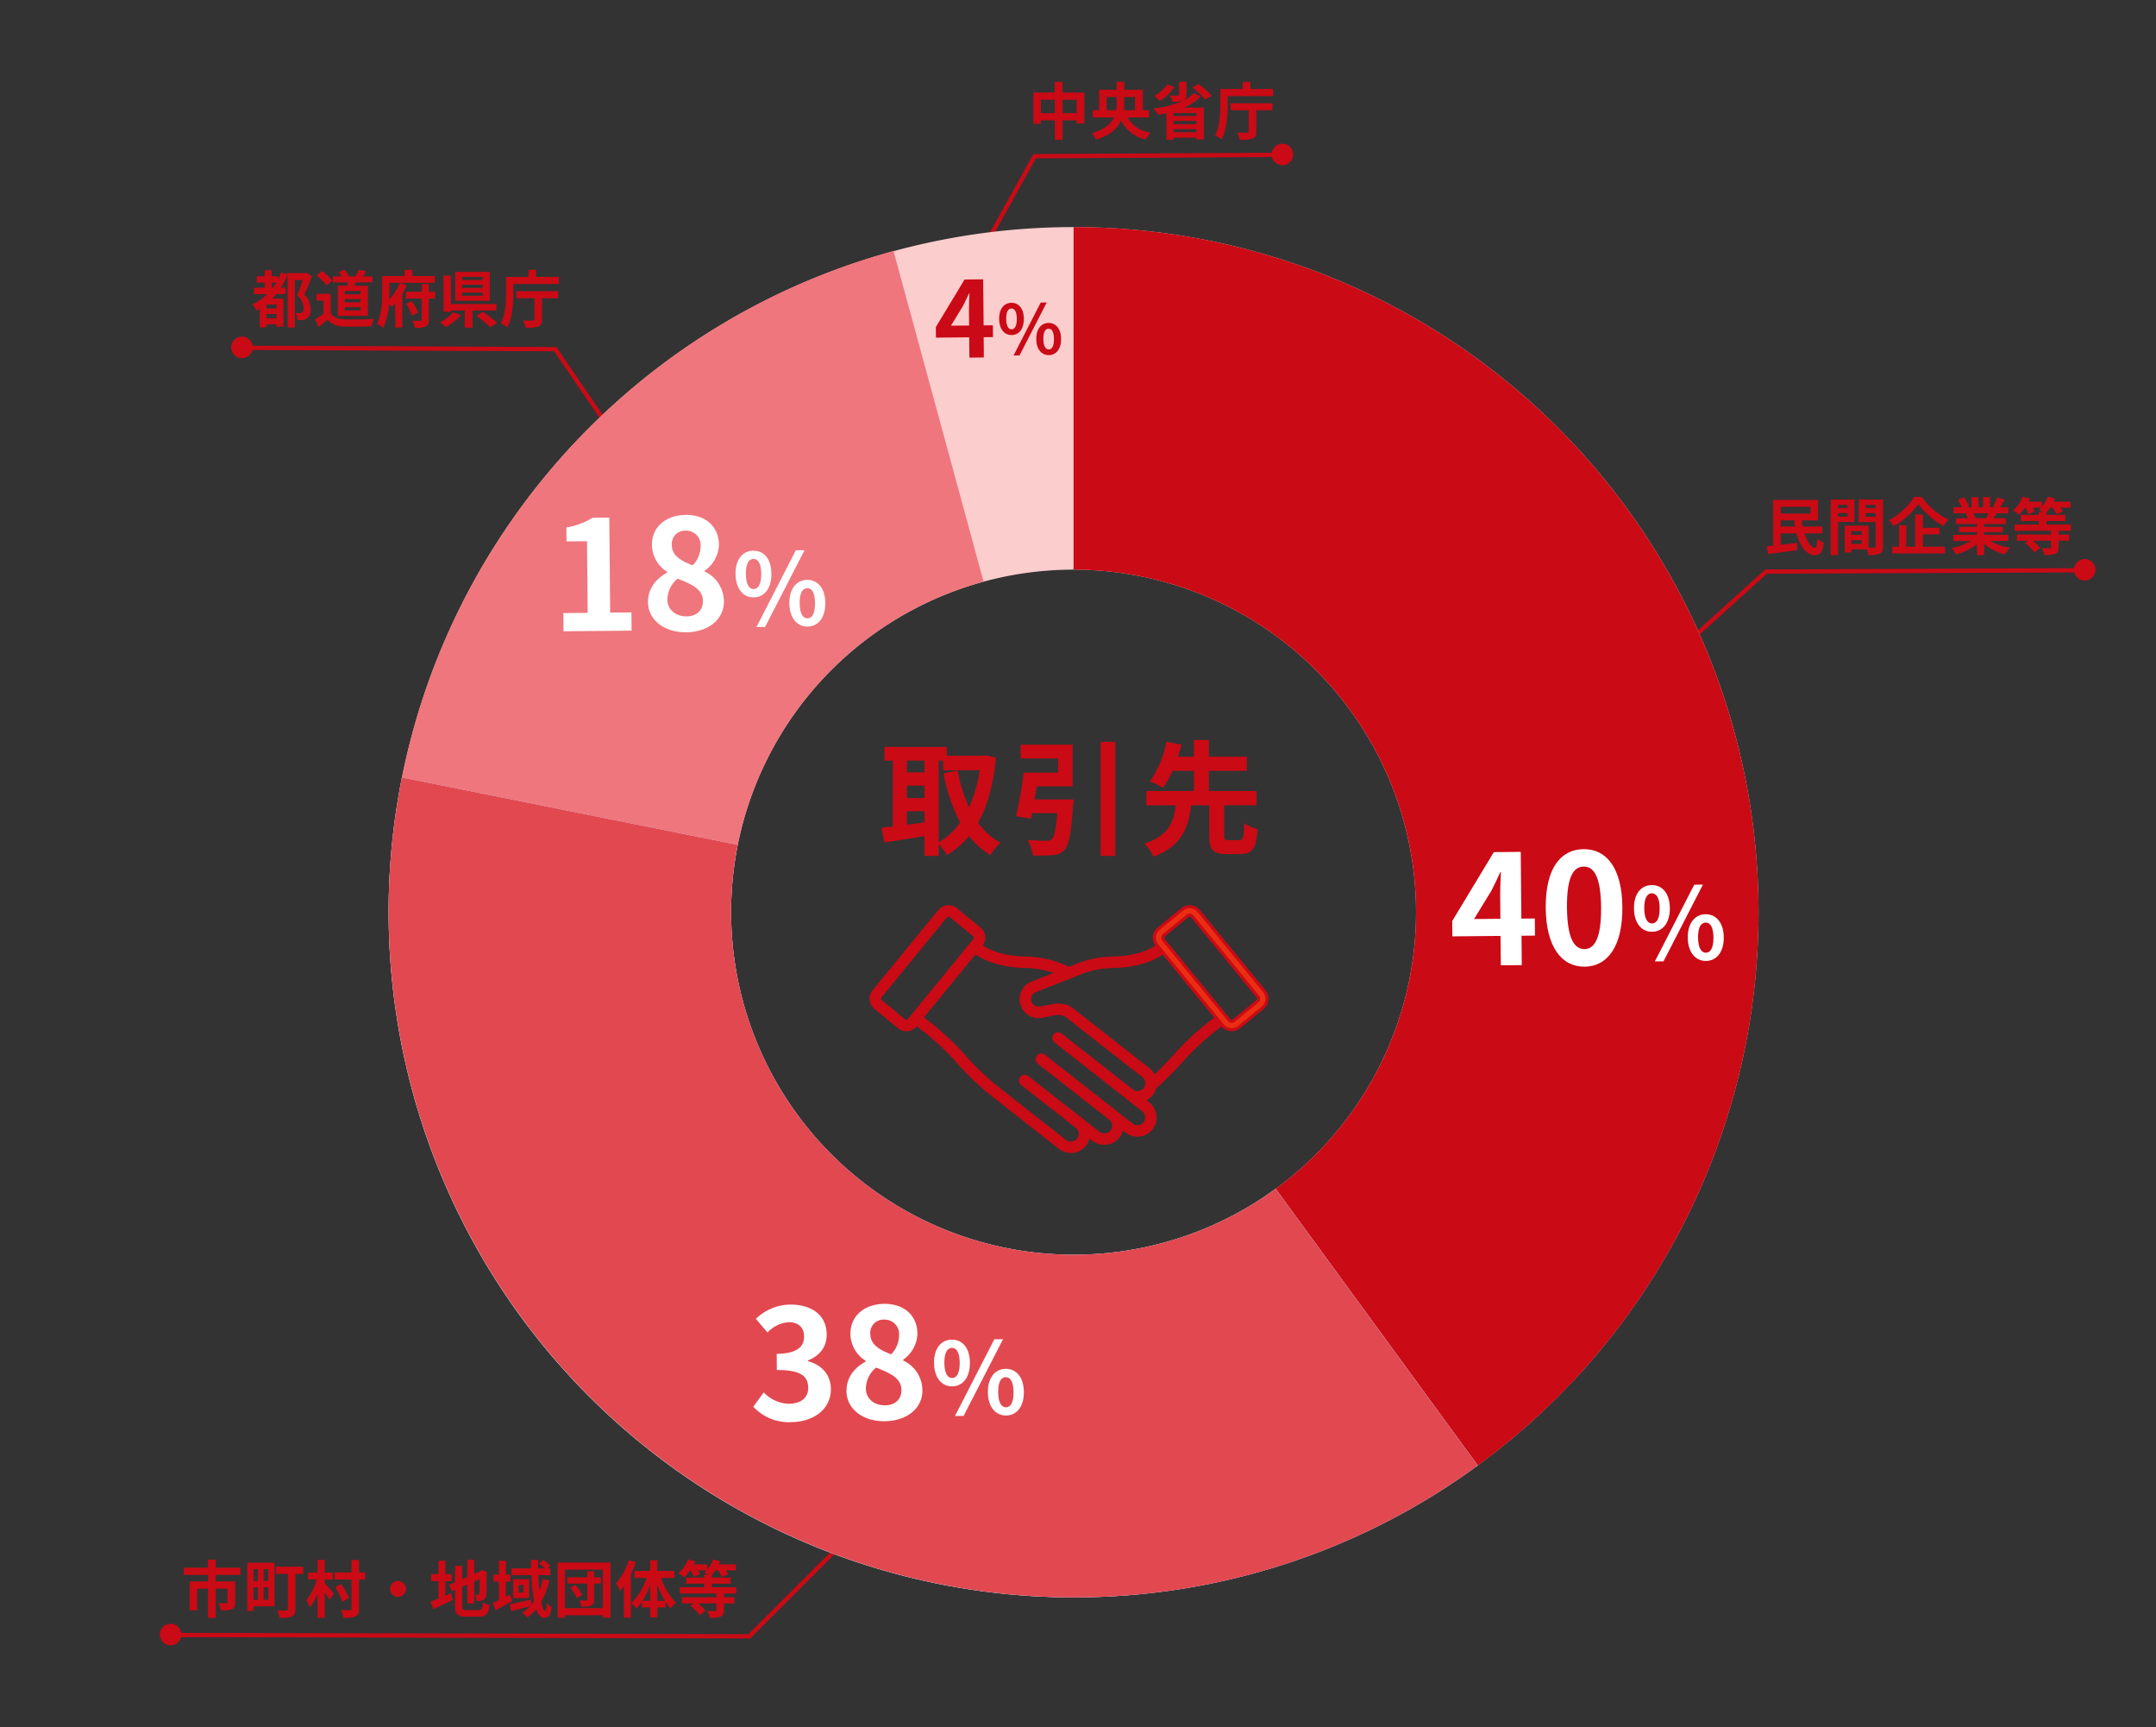
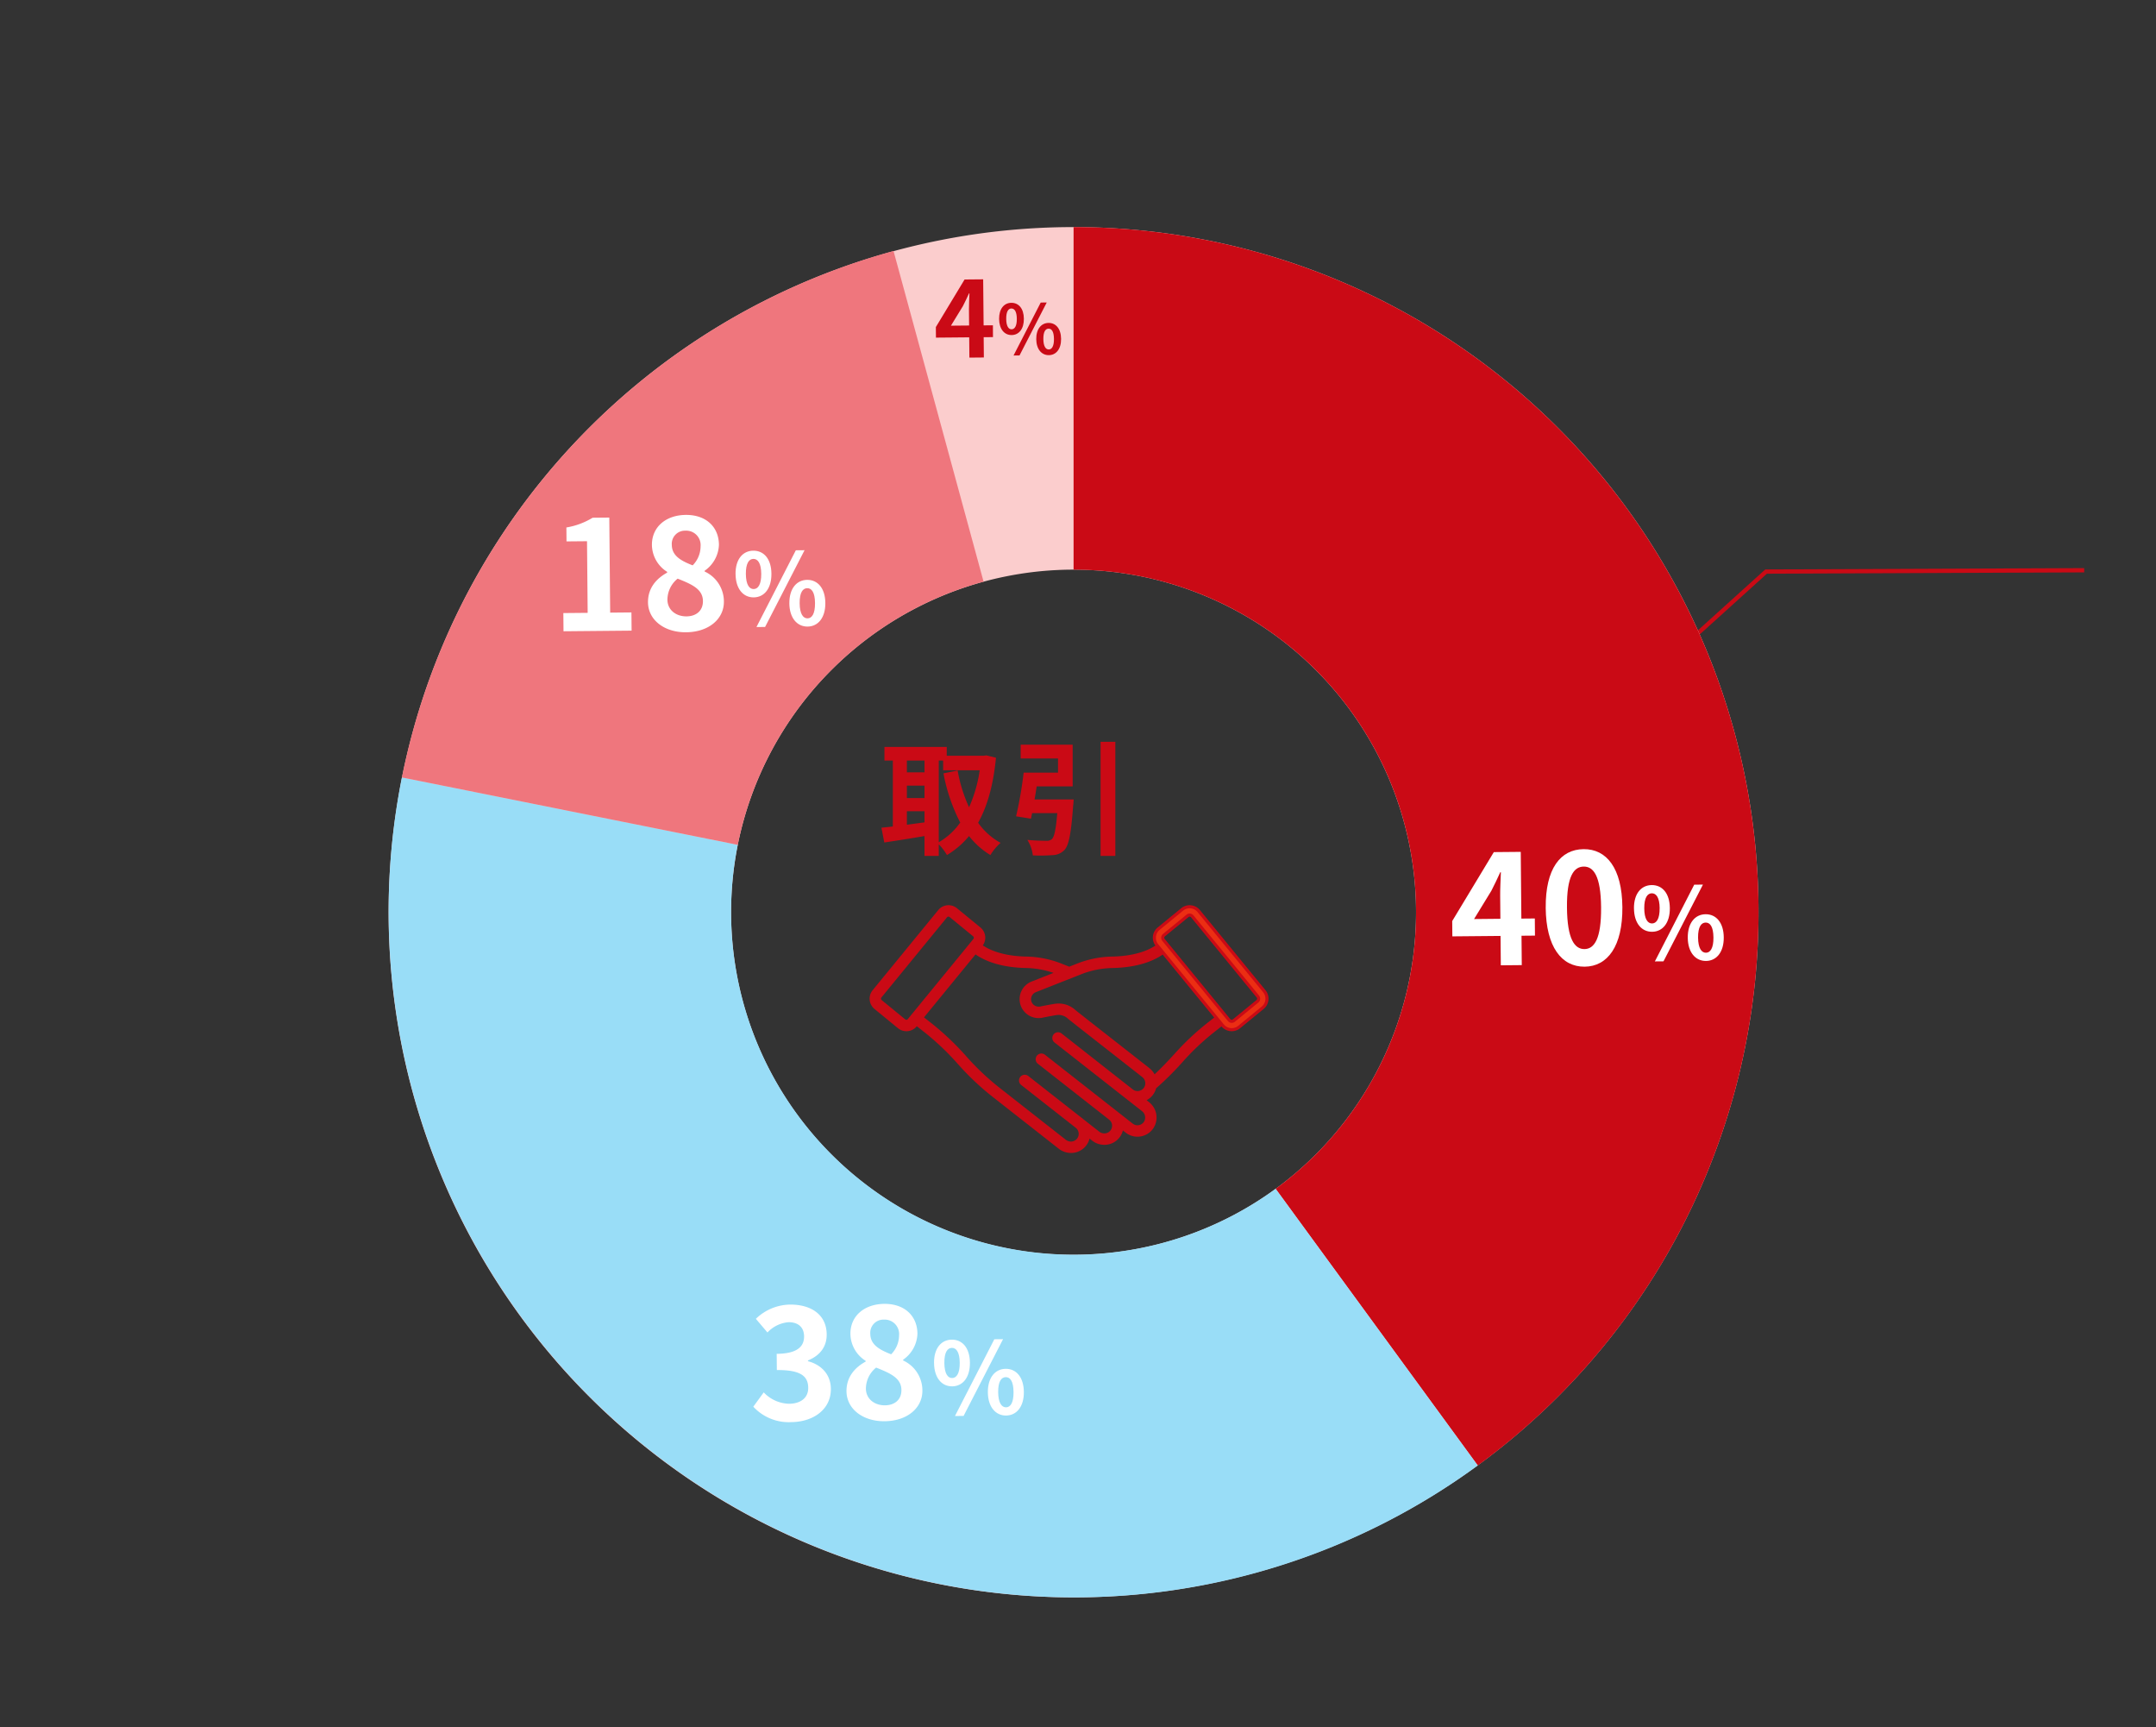
<svg xmlns="http://www.w3.org/2000/svg" width="487" height="390" viewBox="0 0 487 390">
  <rect x="0" y="0" width="487" height="390" fill="#333333" stroke="none" />
  <defs>
    <clipPath id="clip-path">
      <rect id="長方形_323" data-name="長方形 323" width="487" height="390" transform="translate(716 7852)" fill="#fff" />
    </clipPath>
    <clipPath id="clip-path-2">
-       <rect id="長方形_267" data-name="長方形 267" width="437.227" height="353.089" fill="none" />
-     </clipPath>
+       </clipPath>
    <clipPath id="clip-path-3">
      <rect id="長方形_266" data-name="長方形 266" width="309.441" height="309.438" fill="none" />
    </clipPath>
  </defs>
  <g id="data05" transform="translate(-716 -7852)" clip-path="url(#clip-path)">
    <g id="グループ_358" data-name="グループ 358" transform="translate(752.102 7870.456)">
      <path id="パス_1946" data-name="パス 1946" d="M434.677,110.317l-71.851.3-23.573,21.3" fill="none" stroke="#ca0a15" stroke-miterlimit="10" stroke-width="0.964" />
      <g id="グループ_357" data-name="グループ 357">
        <g id="グループ_356" data-name="グループ 356" clip-path="url(#clip-path-2)">
          <path id="パス_1947" data-name="パス 1947" d="M436.727,110.22a1.928,1.928,0,1,1-1.929-1.929,1.929,1.929,0,0,1,1.929,1.929" fill="#ca0a15" />
          <path id="パス_1948" data-name="パス 1948" d="M436.727,110.22a1.928,1.928,0,1,1-1.929-1.929A1.929,1.929,0,0,1,436.727,110.22Z" fill="none" stroke="#ca0a15" stroke-miterlimit="10" stroke-width="1" />
          <path id="パス_1949" data-name="パス 1949" d="M371.48,101.994c.6,1.9,1.568,3.263,2.381,3.249.322,0,.476-.588.547-2a4.325,4.325,0,0,0,1.442.8c-.238,2.353-.826,2.871-2.087,2.871-1.821-.014-3.306-2.087-4.076-4.916h-3.558v2.59c1.191-.154,2.479-.307,3.712-.461l.056,1.652c-2.312.322-4.791.644-6.611.883l-.336-1.738c.433-.042.938-.084,1.47-.153V94.443h10.127v4.608h-3.641c.042.477.1.939.181,1.387h4.455v1.556Zm-5.351-4.483h6.724V96h-6.724Zm3.222,2.927q-.105-.672-.169-1.387h-3.053v1.387Z" fill="#ca0a15" />
          <path id="パス_1950" data-name="パス 1950" d="M379.068,99.4V106.9h-1.652V94.346h5.364V99.4Zm0-3.109h2.157V95.55h-2.157Zm2.157,1.12h-2.157v.8h2.157Zm8.013,7.508c0,.9-.183,1.387-.742,1.653a6.059,6.059,0,0,1-2.564.322,6.164,6.164,0,0,0-.364-1.3H382.1v.714h-1.513v-6.065h5.392v4.973c.546.013,1.065.013,1.246,0,.253,0,.337-.084.337-.309V99.431h-3.81V94.346h5.491Zm-7.143-2.6h2.311v-.841H382.1Zm2.31,1.191h-2.311v.868H384.4Zm.925-7.214h2.228V95.55H385.33Zm2.227,1.12h-2.228v.826h2.228Z" fill="#ca0a15" />
          <path id="パス_1951" data-name="パス 1951" d="M398,93.757a14.885,14.885,0,0,0,6.051,5.085,9.207,9.207,0,0,0-1.121,1.5,18.767,18.767,0,0,1-5.714-4.944,17.362,17.362,0,0,1-5.6,4.958,7.067,7.067,0,0,0-1.051-1.345,15.437,15.437,0,0,0,5.729-5.253Zm.238,11.249h5.015v1.513h-11.92v-1.513h1.526v-4.861H394.5v4.861h1.989V97.735h1.751v3h3.754v1.47h-3.754Z" fill="#ca0a15" />
          <path id="パス_1952" data-name="パス 1952" d="M413.478,103.7a12.525,12.525,0,0,0,4.44,1.526,7.868,7.868,0,0,0-1.12,1.513,11.951,11.951,0,0,1-4.707-2.367V106.9h-1.639v-2.437a13.291,13.291,0,0,1-4.692,2.269,7.726,7.726,0,0,0-1.065-1.386,14.755,14.755,0,0,0,4.427-1.639H405.1V102.33h5.35v-.616h-4.034v-1.2h4.034v-.63h-4.734v-1.3h2.661a6.259,6.259,0,0,0-.476-1.093l.168-.028h-2.927V96.1h1.877a12.692,12.692,0,0,0-.869-1.738l1.429-.49a10.672,10.672,0,0,1,1.065,1.976l-.687.252h1.274V93.813h1.555V96.1h1.037V93.813h1.569V96.1h1.247l-.5-.155a11.288,11.288,0,0,0,.882-2.031l1.751.421c-.392.643-.771,1.274-1.093,1.765H417.5v1.358h-2.633c-.224.406-.448.784-.659,1.121h2.746v1.3h-4.861v.63h4.2v1.2h-4.2v.616h5.449V103.7Zm-3.81-6.248a7.009,7.009,0,0,1,.477,1.079l-.239.042h2.619c.168-.337.336-.742.491-1.121Z" fill="#ca0a15" />
-           <path id="パス_1953" data-name="パス 1953" d="M428.9,101.4v.841h2.367v1.4H428.9v1.513c0,.827-.168,1.219-.771,1.471a6.913,6.913,0,0,1-2.422.253,7,7,0,0,0-.6-1.556c.715.028,1.555.028,1.779.028s.294-.055.294-.223v-1.486h-4.16a8.657,8.657,0,0,1,1.7,1.625l-1.289,1.036a9.369,9.369,0,0,0-2.115-2.1l.742-.561h-2.577v-1.4h7.7V101.4h-8.236V99.99h5.477v-.8h-4.062V97.819h4.062v-.672h.84c-.294-.182-.6-.379-.812-.49a4.14,4.14,0,0,0,.5-.477h-1.877a6.213,6.213,0,0,1,.421.883l-1.43.588a7.912,7.912,0,0,0-.643-1.471h-.141a12.148,12.148,0,0,1-1.3,1.6,10.423,10.423,0,0,0-1.387-.925,8.449,8.449,0,0,0,2.228-3.151l1.6.42c-.1.238-.21.463-.336.7h3.067v1.134a7.107,7.107,0,0,0,1.3-2.255l1.6.406a5.88,5.88,0,0,1-.294.715h3.866V96.18h-2.325a6.983,6.983,0,0,1,.532.883l-1.429.6a7.92,7.92,0,0,0-.868-1.485h-.547a7.475,7.475,0,0,1-.826,1.079v.56h4.244v1.373h-4.244v.8h5.533V101.4Z" fill="#ca0a15" />
          <path id="パス_1954" data-name="パス 1954" d="M253.455,16.518l-55.846.3L185.984,37.757" fill="none" stroke="#ca0a15" stroke-miterlimit="10" stroke-width="0.964" />
          <path id="パス_1955" data-name="パス 1955" d="M255.505,16.421a1.929,1.929,0,1,1-1.929-1.929,1.929,1.929,0,0,1,1.929,1.929" fill="#ca0a15" />
          <path id="パス_1956" data-name="パス 1956" d="M255.505,16.421a1.929,1.929,0,1,1-1.929-1.929A1.929,1.929,0,0,1,255.505,16.421Z" fill="none" stroke="#ca0a15" stroke-miterlimit="10" stroke-width="1" />
          <path id="パス_1957" data-name="パス 1957" d="M208.835,2.436V9.427h-1.75v-.7h-3.166V13.1h-1.765V8.726H199V9.5h-1.681V2.436h4.833V.014h1.765V2.436Zm-6.681,1.64H199V7.087h3.152Zm4.931,0h-3.166V7.087h3.166Z" fill="#ca0a15" />
          <path id="パス_1958" data-name="パス 1958" d="M218.581,8.068A7.088,7.088,0,0,0,223.82,11.5a5.927,5.927,0,0,0-1.079,1.526,7.793,7.793,0,0,1-5.617-4.314c-.77,1.808-2.395,3.4-5.659,4.356a6.769,6.769,0,0,0-.924-1.457c2.816-.784,4.244-2.087,4.944-3.543h-4.762V6.429h1.457V1.82h3.964V0h1.7V1.82h4.2V6.429h1.387V8.068ZM216,6.429a10.226,10.226,0,0,0,.14-1.835V3.459H213.86v2.97Zm1.835-2.97V4.608a15.819,15.819,0,0,1-.1,1.821h2.537V3.459Z" fill="#ca0a15" />
          <path id="パス_1959" data-name="パス 1959" d="M235.12,3.291a10.653,10.653,0,0,1-3.768,2.55h4.483v7.2h-1.7v-.406H228.97v.475h-1.61V7.1c-.631.139-1.247.265-1.877.364a10.882,10.882,0,0,0-1.022-1.443,21.791,21.791,0,0,0,6.7-1.737l-.042.014a7.077,7.077,0,0,1-2.367.238,5.521,5.521,0,0,0-.673-1.429c.729.042,1.611.042,1.85.028s.307-.042.307-.224V.014h1.682V2.969c0,.574-.1.911-.406,1.135a7.158,7.158,0,0,0,2.016-1.527Zm-5.953-2.142a11.155,11.155,0,0,1-3.222,3.207c-.308-.294-.938-.882-1.3-1.163A8.1,8.1,0,0,0,227.556.63Zm4.972,5.938H228.97v.659h5.169ZM228.97,9.581h5.169V8.866H228.97Zm5.169,1.134H228.97V11.4h5.169ZM234.574.5a16.163,16.163,0,0,1,3,2.633l-1.442.911a14.906,14.906,0,0,0-2.9-2.732Z" fill="#ca0a15" />
          <path id="パス_1960" data-name="パス 1960" d="M251.478,1.639v1.6H241.21V5.21c0,2.227-.2,5.659-1.387,7.831a6.563,6.563,0,0,0-1.457-.925c1.093-2,1.177-4.9,1.177-6.906V1.639H244.6V.027h1.737V1.639Zm-9.6,3.235h9.456V6.443h-3.671v4.805c0,.91-.21,1.358-.853,1.6a8.727,8.727,0,0,1-2.859.265,6.541,6.541,0,0,0-.588-1.638c.9.042,1.948.028,2.228.028s.364-.07.364-.3V6.443h-4.077Z" fill="#ca0a15" />
          <path id="パス_1961" data-name="パス 1961" d="M2.55,350.757l130.6.3,28.26-28.231" fill="none" stroke="#ca0a15" stroke-miterlimit="10" stroke-width="0.964" />
          <path id="パス_1962" data-name="パス 1962" d="M.5,350.66a1.929,1.929,0,1,0,1.929-1.929A1.929,1.929,0,0,0,.5,350.66" fill="#ca0a15" />
          <path id="パス_1963" data-name="パス 1963" d="M.5,350.66a1.929,1.929,0,1,0,1.929-1.929A1.929,1.929,0,0,0,.5,350.66Z" fill="none" stroke="#ca0a15" stroke-miterlimit="10" stroke-width="1" />
          <path id="パス_1964" data-name="パス 1964" d="M18.669,60.084l70.638.3,14.839,21.7" fill="none" stroke="#ca0a15" stroke-miterlimit="10" stroke-width="0.964" />
          <path id="パス_1965" data-name="パス 1965" d="M16.619,59.988a1.929,1.929,0,1,0,1.929-1.929,1.929,1.929,0,0,0-1.929,1.929" fill="#ca0a15" />
          <path id="パス_1966" data-name="パス 1966" d="M16.619,59.988a1.929,1.929,0,1,0,1.929-1.929A1.929,1.929,0,0,0,16.619,59.988Z" fill="none" stroke="#ca0a15" stroke-miterlimit="10" stroke-width="1" />
          <path id="パス_1967" data-name="パス 1967" d="M34.344,43.919c-.5,1.345-1.121,2.928-1.7,4.16a4.489,4.489,0,0,1,1.429,3.25c0,1.051-.225,1.737-.784,2.1a2.134,2.134,0,0,1-.981.379,6.92,6.92,0,0,1-1.218.014,4.054,4.054,0,0,0-.421-1.612,6.6,6.6,0,0,0,.882.029,1.149,1.149,0,0,0,.561-.126c.266-.155.364-.491.364-.953a4.031,4.031,0,0,0-1.443-2.872c.406-1.008.883-2.423,1.233-3.5H30.492V55.518H28.853V43.527a17.1,17.1,0,0,1-1.5,2.984H28.39v1.456H26.3c-.294.364-.588.687-.9,1.023h2.522v6.317H26.345v-.532H24.091v.715H22.578V51.245c-.238.154-.477.294-.7.42a8.628,8.628,0,0,0-.967-1.386,13,13,0,0,0,3.348-2.312H21.275V46.511h2.438V45.362H21.878V43.933h1.835V42.574h1.54v1.359H26.7v.715a13.451,13.451,0,0,0,.687-1.57l1.47.407v-.266h4.034l.252-.057Zm-8,6.388H24.09v.9h2.255Zm0,2.142H24.09v.995h2.255Zm-.812-5.938c.267-.364.519-.743.771-1.149H25.253v1.149Z" fill="#ca0a15" />
          <path id="パス_1968" data-name="パス 1968" d="M38.613,52.281c.574.939,1.624,1.317,3.081,1.373,1.639.07,4.791.029,6.653-.112a8.8,8.8,0,0,0-.517,1.681c-1.681.084-4.5.112-6.163.042a4.657,4.657,0,0,1-3.782-1.555c-.617.547-1.234,1.093-2,1.681l-.813-1.737a18.253,18.253,0,0,0,1.919-1.289V49.41H35.377V47.883h3.236Zm-.967-6.289a10.557,10.557,0,0,0-2.255-2.213l1.233-1.009a11.194,11.194,0,0,1,2.339,2.116Zm4.706.07c.057-.253.1-.5.141-.756H39.1V43.961H41.05a5.929,5.929,0,0,0-.644-1.009l1.316-.49a4.974,4.974,0,0,1,.911,1.429l-.168.07h1.751a11.515,11.515,0,0,0,.742-1.513l1.653.35c-.252.421-.505.827-.742,1.163h2.157v1.345h-3.74c-.112.266-.238.518-.351.756H47V52.87H40.181V46.062Zm3,1.2h-3.6v.729h3.6Zm0,1.822h-3.6v.729h3.6Zm0,1.835h-3.6v.742h3.6Z" fill="#ca0a15" />
          <path id="パス_1969" data-name="パス 1969" d="M55.782,45.921a15.946,15.946,0,0,1-1.023,2.018V55.5H53.191V50.026a8.038,8.038,0,0,1-.883.826c-.139-.182-.336-.435-.546-.686a14.03,14.03,0,0,1-1.3,5.42,6.422,6.422,0,0,0-1.429-.923c1.092-2.018,1.19-4.931,1.19-6.977v-3.81h5.071V42.461h1.737v1.415h5.085v1.541H51.846V47.7c0,.433-.014.924-.028,1.442a10.055,10.055,0,0,0,2.325-3.67Zm6.4,3.04H60.769v4.763c0,.868-.169,1.288-.715,1.555a6.169,6.169,0,0,1-2.479.28,6.035,6.035,0,0,0-.5-1.6c.742.029,1.526.029,1.779.029.224,0,.308-.071.308-.281V48.961H55.544V47.42h3.614V45.683h1.611V47.42h1.414Zm-5.238.6a11.408,11.408,0,0,1,1.4,2.6l-1.4.631a12.248,12.248,0,0,0-1.331-2.689Z" fill="#ca0a15" />
          <path id="パス_1970" data-name="パス 1970" d="M68.007,52.7a13.892,13.892,0,0,1-3.362,2.732,14.183,14.183,0,0,0-1.358-1.121,9.929,9.929,0,0,0,2.983-2.255Zm2.619-1.036v3.866h-1.75V51.665H65.751v.294h-1.68v-8.18h1.68v6.415H76.034v1.471Zm3.922-2.2h-7.83V42.939h7.83ZM72.91,44.073H68.287v.7H72.91Zm0,1.765H68.287v.729H72.91Zm0,1.779H68.287v.714H72.91Zm.028,4.328A29.688,29.688,0,0,1,76.2,54.41l-1.541,1.037a28.653,28.653,0,0,0-3.152-2.606Z" fill="#ca0a15" />
          <path id="パス_1971" data-name="パス 1971" d="M90.136,44.074v1.595H79.868v1.976c0,2.226-.2,5.658-1.387,7.83a6.523,6.523,0,0,0-1.457-.924c1.093-2,1.177-4.9,1.177-6.906V44.074h5.057V42.461H85v1.613Zm-9.6,3.235H90v1.569H86.325v4.8c0,.91-.21,1.358-.853,1.6a8.761,8.761,0,0,1-2.859.264,6.541,6.541,0,0,0-.588-1.638c.9.043,1.948.029,2.228.029s.364-.07.364-.294V48.878H80.54Z" fill="#ca0a15" />
          <path id="パス_1972" data-name="パス 1972" d="M12.618,337.188v1.471H17.03v4.734c0,.8-.168,1.275-.742,1.527a6.682,6.682,0,0,1-2.48.281,5.974,5.974,0,0,0-.559-1.64c.7.028,1.526.028,1.751.028s.294-.07.294-.223v-3.082H12.618v6.611H10.882v-6.611H8.43V345.2H6.749v-6.542h4.133v-1.471H5.432v-1.625h5.435v-1.821h1.779v1.821h5.561v1.625Z" fill="#ca0a15" />
          <path id="パス_1973" data-name="パス 1973" d="M25.921,344.277H21.159v1.05h-1.4v-10.9h6.163Zm-4.762-5.715h.994v-2.676h-.994Zm0,4.257h.994V339.99h-.994Zm3.32-6.933H23.456v2.676h1.023Zm0,4.1H23.456v2.829h1.023Zm7.914-3.025H30.627v7.983c0,.912-.2,1.36-.8,1.625a7.039,7.039,0,0,1-2.746.309,6.71,6.71,0,0,0-.56-1.667c.8.042,1.765.028,2.016.028.267,0,.365-.084.365-.322v-7.956H26.2v-1.64h6.191Z" fill="#ca0a15" />
          <path id="パス_1974" data-name="パス 1974" d="M37.249,339.052c.463.461,1.78,2,2.074,2.38L38.3,342.819c-.238-.448-.644-1.093-1.051-1.709v5.758H35.624v-5.491a12.053,12.053,0,0,1-1.708,3.151,8.659,8.659,0,0,0-.827-1.61,13.14,13.14,0,0,0,2.354-4.679H33.482V336.67h2.142V333.8h1.625v2.871h1.864v1.569H37.249Zm9.162-.828H45v6.613c0,.98-.21,1.442-.785,1.709a6.871,6.871,0,0,1-2.731.336,7.263,7.263,0,0,0-.6-1.765c.883.042,1.766.042,2.06.027.266,0,.35-.084.35-.336v-6.584h-3.8v-1.582h3.8v-2.83H45v2.83h1.415Zm-5.225,5.016a12.026,12.026,0,0,0-1.583-3.307l1.373-.658a11.275,11.275,0,0,1,1.709,3.208Z" fill="#ca0a15" />
          <path id="パス_1975" data-name="パス 1975" d="M53.8,338.547a1.793,1.793,0,1,1-1.793,1.793,1.806,1.806,0,0,1,1.793-1.793" fill="#ca0a15" />
          <path id="パス_1976" data-name="パス 1976" d="M64.5,341.909c.433-.182.868-.364,1.288-.547l.379,1.472c-1.486.742-3.083,1.485-4.372,2.087l-.671-1.681c.5-.182,1.12-.421,1.821-.7V338.6h-1.64v-1.583h1.64v-3.04H64.5v3.04h1.414V338.6H64.5Zm7.479,3.222c.771,0,.911-.322,1.037-1.751a4.213,4.213,0,0,0,1.457.6c-.224,1.96-.715,2.632-2.353,2.632H69.138c-1.891,0-2.437-.517-2.437-2.451v-3.6l-.757.322-.616-1.485,1.373-.575v-3.683h1.6v3l1.163-.49v-3.866h1.555v3.194l1.107-.477.294-.2.294-.2,1.163.407-.057.279c0,2.662-.027,4.343-.1,4.917A1.2,1.2,0,0,1,73,342.876a3.9,3.9,0,0,1-1.456.2,4.585,4.585,0,0,0-.35-1.4,6.374,6.374,0,0,0,.673.028c.168,0,.252-.056.307-.308.029-.224.042-1.246.042-3.236l-1.2.533v4.944H69.46V339.36l-1.163.5v4.315c0,.826.126.952.981.952Z" fill="#ca0a15" />
          <path id="パス_1977" data-name="パス 1977" d="M79.584,343.086c-1.233.728-2.591,1.5-3.74,2.115l-.63-1.682c.392-.168.868-.391,1.386-.629V338.7H75.34v-1.583H76.6V333.98h1.555v3.138h1.051v1.6H78.155v3.376l.953-.476ZM88,338.435a17.92,17.92,0,0,1-1.864,4.874c.239,1.248.561,2,.9,2,.2,0,.309-.517.351-1.764a3.756,3.756,0,0,0,1.12.925c-.239,1.863-.645,2.4-1.7,2.4-.785,0-1.373-.743-1.807-1.934a9.77,9.77,0,0,1-1.961,1.849,7.385,7.385,0,0,0-1.191-1.05,9.237,9.237,0,0,0,1.793-1.485c-1.485.393-3.053.812-4.259,1.121L79,343.814c1.219-.224,3.054-.644,4.818-1.037l.126,1.107c.21-.252.406-.5.589-.771a40.487,40.487,0,0,1-.589-5.883H79.416v-1.512h4.469c-.015-.645-.029-1.275-.029-1.919h1.583c-.013.644-.013,1.274,0,1.919h1.485a13.026,13.026,0,0,0-1.219-1.107l.938-.812a8.788,8.788,0,0,1,1.541,1.358l-.6.561H88.2v1.512H85.481c.056,1.275.14,2.466.266,3.531a17.435,17.435,0,0,0,.77-2.62Zm-4.581,3.993h-3.6v-4.259h3.6Zm-1.3-2.985H81.041v1.709h1.078Z" fill="#ca0a15" />
          <path id="パス_1978" data-name="パス 1978" d="M101.81,334.4v12.453h-1.737v-.546H91.514v.546H89.862V334.4Zm-1.737,1.6H91.514v8.7h8.559Zm-.434,3.151H98.084v3.615c0,.756-.154,1.134-.644,1.358a5.855,5.855,0,0,1-2.228.238,5.875,5.875,0,0,0-.42-1.4c.6.027,1.289.027,1.5.014.195,0,.251-.056.251-.239v-3.586h-4.5v-1.415h4.5v-1.386h1.541v1.386h1.555Zm-5.785.309a8.731,8.731,0,0,1,1.555,2.283l-1.247.687a8.352,8.352,0,0,0-1.456-2.34Z" fill="#ca0a15" />
          <path id="パス_1979" data-name="パス 1979" d="M107.523,334.331a24.657,24.657,0,0,1-1.121,2.7v9.82h-1.583v-7.116c-.281.378-.575.756-.855,1.092a9.98,9.98,0,0,0-.924-1.736,14.785,14.785,0,0,0,2.9-5.239Zm5.673,3.544a15.126,15.126,0,0,0,3.417,5.617,6.85,6.85,0,0,0-1.247,1.288,12.865,12.865,0,0,1-1.121-1.484v1.232h-1.877v2.255h-1.624v-2.255h-1.835V343.24a10.307,10.307,0,0,1-1.247,1.582,6.817,6.817,0,0,0-1.19-1.26,14.33,14.33,0,0,0,3.487-5.687H107.2v-1.583h3.544v-2.423h1.624v2.423h3.867v1.583Zm-2.452,5.169v-3.559a18.223,18.223,0,0,1-1.709,3.559Zm3.348,0a20.6,20.6,0,0,1-1.724-3.656v3.656Z" fill="#ca0a15" />
          <path id="パス_1980" data-name="パス 1980" d="M127.423,341.39v.841h2.367v1.4h-2.367v1.513c0,.827-.168,1.219-.771,1.471a6.913,6.913,0,0,1-2.422.253,7,7,0,0,0-.6-1.556c.715.028,1.555.028,1.779.028s.294-.055.294-.223v-1.486h-4.16a8.656,8.656,0,0,1,1.695,1.625l-1.289,1.036a9.37,9.37,0,0,0-2.115-2.1l.742-.561H118v-1.4h7.7v-.841h-8.236v-1.415h5.477v-.8h-4.062V337.8h4.062v-.672h.84c-.294-.182-.6-.379-.812-.49a4.138,4.138,0,0,0,.5-.477H121.6a6.215,6.215,0,0,1,.421.883l-1.43.588a7.913,7.913,0,0,0-.643-1.471H119.8a12.148,12.148,0,0,1-1.3,1.6,10.488,10.488,0,0,0-1.387-.925,8.449,8.449,0,0,0,2.228-3.151l1.6.42c-.1.238-.21.463-.336.7h3.067v1.134a7.107,7.107,0,0,0,1.3-2.255l1.6.406a5.881,5.881,0,0,1-.294.715h3.866v1.358h-2.325a6.982,6.982,0,0,1,.532.883l-1.429.6a7.92,7.92,0,0,0-.868-1.485H125.5a7.475,7.475,0,0,1-.826,1.079v.56h4.244v1.373h-4.244v.8h5.533v1.415Z" fill="#ca0a15" />
        </g>
      </g>
    </g>
    <g id="グループ_412" data-name="グループ 412" transform="translate(803.779 7903.28)">
      <g id="グループ_351" data-name="グループ 351" clip-path="url(#clip-path-3)">
        <path id="パス_1852" data-name="パス 1852" d="M137.194,119.829c-.588,6.11-1.934,10.932-4.036,14.688a15.411,15.411,0,0,0,5.073,4.541,12.085,12.085,0,0,0-2.3,2.747,17.7,17.7,0,0,1-4.821-4.288,19.237,19.237,0,0,1-4.989,4.288,13.356,13.356,0,0,0-1.851-2.439V142h-3.224v-4.484c-3.222.56-6.5,1.064-9.081,1.457l-.645-3.335c.757-.085,1.626-.169,2.579-.281V120.474H112v-3.083h14.071v1.99h8.382l.56-.084Zm-20.125,3.308h3.979v-2.663h-3.979Zm0,5.8h3.979v-2.8h-3.979Zm0,6.027c1.289-.169,2.635-.364,3.979-.533V131.91h-3.979Zm7.2,3.952a15.184,15.184,0,0,0,4.85-4.457,39.736,39.736,0,0,1-3.785-11.1l3.2-.645a33.748,33.748,0,0,0,2.579,8.3,31.823,31.823,0,0,0,2.41-8.354h-8.269v-2.186h-.981Z" fill="#ca0a15" />
        <path id="パス_1853" data-name="パス 1853" d="M154.738,129.247a12.512,12.512,0,0,1-.111,1.374c-.449,6.194-.953,8.913-1.935,10.007a3.81,3.81,0,0,1-2.775,1.2,35.731,35.731,0,0,1-4.4.055,8.367,8.367,0,0,0-1.233-3.5c1.682.169,3.476.2,4.232.2a1.822,1.822,0,0,0,1.262-.336c.589-.477.953-2.242,1.262-5.914h-5.691q-.126.672-.253,1.26l-3.363-.532a88.49,88.49,0,0,0,1.71-9.867h7.765V120h-8.438v-3.112h11.745V126.3h-8.128c-.141.982-.309,1.991-.477,2.944ZM164.157,142h-3.336v-25.76h3.336Z" fill="#ca0a15" />
-         <path id="パス_1854" data-name="パス 1854" d="M192.156,138.441c.841,0,1.009-.532,1.121-3.84a9.24,9.24,0,0,0,3.027,1.345c-.336,4.429-1.233,5.635-3.84,5.635h-3.223c-3.14,0-3.868-1.037-3.868-4.2v-6.812H181.28c-.617,4.989-2.046,9.166-8.493,11.605a10.61,10.61,0,0,0-2.074-2.943c5.578-1.822,6.642-4.962,7.063-8.662h-6.615V127.34H181.9V122.8h-4.821a20.325,20.325,0,0,1-2.158,3.812,21.8,21.8,0,0,0-2.944-1.457,23.351,23.351,0,0,0,3.729-8.943l3.42.673c-.253.869-.533,1.766-.841,2.719H181.9V115.82h3.392V119.6h8.578v3.2h-8.578v4.54h10.764v3.224h-7.316v6.812c0,.924.14,1.065,1.009,1.065Z" fill="#ca0a15" />
        <path id="パス_1855" data-name="パス 1855" d="M154.719,0A154.719,154.719,0,1,0,309.438,154.719,154.72,154.72,0,0,0,154.719,0m0,232.078a77.36,77.36,0,1,1,77.359-77.359,77.352,77.352,0,0,1-77.359,77.359" fill="#fbcdcd" />
        <path id="パス_1856" data-name="パス 1856" d="M154.723,0V77.359a77.357,77.357,0,0,1,45.642,139.816l45.654,62.48A154.735,154.735,0,0,0,154.723,0" fill="#ca0a15" />
        <path id="パス_1857" data-name="パス 1857" d="M200.365,217.175A77.383,77.383,0,0,1,78.865,139.5L3,124.275A154.868,154.868,0,0,0,154.723,309.438a154.033,154.033,0,0,0,91.295-29.784Z" fill="#99ddf7" />
-         <path id="パス_1858" data-name="パス 1858" d="M200.365,217.175A77.383,77.383,0,0,1,78.865,139.5L3,124.275A154.868,154.868,0,0,0,154.723,309.438a154.033,154.033,0,0,0,91.295-29.784Z" fill="#e24850" />
        <path id="パス_1859" data-name="パス 1859" d="M114.052,5.4A154.943,154.943,0,0,0,3,124.276L78.865,139.5a77.414,77.414,0,0,1,55.528-59.43Z" fill="#ef767d" />
        <path id="パス_1860" data-name="パス 1860" d="M258.942,160l-3.041.027.06,6.635-4.735.044-.061-6.635-10.886.1-.032-3.456,9.4-15.572,6.083-.055.138,15.068,3.041-.027Zm-7.812-3.8-.048-5.219c-.014-1.486.1-3.8.159-5.289H251.1c-.61,1.354-1.288,2.777-2,4.165l-3.916,6.4Z" fill="#fff" />
        <path id="パス_1861" data-name="パス 1861" d="M261.371,153.721c-.081-8.847,3.336-13.2,8.554-13.247,5.185-.048,8.681,4.277,8.761,13.089s-3.333,13.4-8.518,13.453c-5.218.048-8.716-4.481-8.8-13.3m12.511-.114c-.065-7.154-1.743-9.212-3.921-9.192-2.212.02-3.852,2.108-3.787,9.262.066,7.19,1.745,9.387,3.957,9.367,2.178-.02,3.817-2.248,3.751-9.437" fill="#fff" />
        <path id="パス_1862" data-name="パス 1862" d="M281.3,153.866c-.03-3.337,1.632-5.257,4.007-5.279,2.4-.021,4.071,1.867,4.1,5.2s-1.608,5.324-4,5.346c-2.375.022-4.073-1.933-4.1-5.271m5.8-.053c-.023-2.442-.792-3.375-1.778-3.367-.963.01-1.717.957-1.7,3.4s.793,3.421,1.757,3.411c.985-.009,1.738-1,1.716-3.443m7.813-5.314,1.971-.017-8.912,17.33-1.949.017Zm-1.459,11.976c-.03-3.337,1.655-5.28,4.03-5.3s4.071,1.89,4.1,5.227c.03,3.314-1.631,5.3-4.005,5.323s-4.1-1.935-4.126-5.249m5.8-.053c-.022-2.464-.77-3.375-1.755-3.366s-1.739.933-1.717,3.4c.023,2.42.793,3.42,1.779,3.411s1.715-1.022,1.693-3.442" fill="#fff" />
        <path id="パス_1863" data-name="パス 1863" d="M82.378,266.379l2.355-3.235a8.134,8.134,0,0,0,5.728,2.574c2.592-.024,4.343-1.319,4.322-3.6-.023-2.522-1.524-4.064-7.089-4.013l-.033-3.664c4.7-.042,6.206-1.68,6.185-3.961-.018-2-1.274-3.168-3.45-3.184a7.3,7.3,0,0,0-4.818,2.326l-2.621-3.087a11.348,11.348,0,0,1,7.644-3.216c4.942-.044,8.316,2.344,8.356,6.733.025,2.765-1.512,4.784-4.23,5.88v.173c2.91.768,5.141,2.891,5.171,6.243.043,4.7-4.043,7.468-8.917,7.512a10.873,10.873,0,0,1-8.6-3.481" fill="#fff" />
        <path id="パス_1864" data-name="パス 1864" d="M103.428,262.9c-.03-3.282,1.955-5.409,4.328-6.709l0-.173a7.286,7.286,0,0,1-3.442-6.051c-.037-4.113,3.186-6.77,7.645-6.81,4.528-.042,7.456,2.662,7.494,6.74a7.448,7.448,0,0,1-3.23,5.871v.173a7.44,7.44,0,0,1,4.348,6.8c.035,3.871-3.359,6.875-8.542,6.922-4.873.045-8.564-2.756-8.6-6.765m12.406-.285c-.024-2.661-2.384-3.745-5.715-5.063a6.149,6.149,0,0,0-2.307,4.757c.021,2.314,1.935,3.783,4.32,3.761,2.144-.019,3.723-1.244,3.7-3.455m-.528-12.369a3.257,3.257,0,0,0-3.419-3.528,2.975,2.975,0,0,0-3.083,3.208c.023,2.419,2,3.576,4.709,4.623a6.128,6.128,0,0,0,1.793-4.3" fill="#fff" />
        <path id="パス_1865" data-name="パス 1865" d="M123.2,256.516c-.03-3.337,1.632-5.256,4.007-5.278,2.4-.021,4.071,1.867,4.1,5.2s-1.608,5.324-4,5.346c-2.375.022-4.073-1.934-4.1-5.272m5.8-.052c-.022-2.442-.792-3.375-1.778-3.367-.963.009-1.716.956-1.695,3.4s.794,3.421,1.758,3.412c.985-.009,1.737-1,1.715-3.443m7.814-5.314,1.971-.017-8.913,17.33-1.949.017Zm-1.459,11.975c-.03-3.336,1.655-5.279,4.03-5.3s4.071,1.89,4.1,5.225c.031,3.316-1.631,5.3-4.005,5.325s-4.1-1.935-4.126-5.25m5.8-.054c-.022-2.463-.77-3.374-1.755-3.364s-1.739.933-1.717,3.4c.023,2.42.794,3.421,1.78,3.412s1.714-1.024,1.692-3.444" fill="#fff" />
        <path id="パス_1866" data-name="パス 1866" d="M39.47,87.162l5.495-.05-.148-16.175-4.631.042-.029-3.144a16.593,16.593,0,0,0,5.924-2.2l3.768-.035.2,21.462,4.8-.044.037,4.113-15.379.14Z" fill="#fff" />
        <path id="パス_1867" data-name="パス 1867" d="M58.593,84.739c-.03-3.283,1.955-5.409,4.328-6.71v-.173a7.284,7.284,0,0,1-3.443-6.051c-.037-4.112,3.186-6.768,7.645-6.809,4.527-.042,7.455,2.662,7.493,6.739a7.448,7.448,0,0,1-3.23,5.871l0,.173a7.442,7.442,0,0,1,4.348,6.8c.036,3.871-3.36,6.874-8.542,6.921-4.873.045-8.564-2.756-8.6-6.765M71,84.453c-.024-2.661-2.383-3.745-5.713-5.063a6.146,6.146,0,0,0-2.307,4.757c.02,2.315,1.934,3.784,4.32,3.762,2.143-.019,3.722-1.244,3.7-3.456M70.47,72.084a3.256,3.256,0,0,0-3.418-3.528,2.975,2.975,0,0,0-3.083,3.208c.022,2.419,2,3.576,4.709,4.623a6.125,6.125,0,0,0,1.792-4.3" fill="#fff" />
        <path id="パス_1868" data-name="パス 1868" d="M78.365,78.352C78.334,75.015,80,73.1,82.371,73.074c2.4-.021,4.071,1.867,4.1,5.2s-1.609,5.324-4,5.346c-2.375.022-4.073-1.934-4.1-5.272m5.8-.052c-.023-2.442-.793-3.375-1.779-3.367-.963.009-1.716.957-1.694,3.4s.793,3.421,1.757,3.411c.985-.009,1.737-1,1.716-3.443m7.813-5.314,1.971-.017L85.038,90.3l-1.949.017ZM90.522,84.962c-.031-3.337,1.654-5.28,4.028-5.3s4.071,1.89,4.1,5.227c.03,3.315-1.632,5.3-4.006,5.324s-4.094-1.935-4.124-5.25m5.8-.053c-.023-2.464-.771-3.375-1.756-3.366s-1.738.933-1.715,3.4c.022,2.42.793,3.421,1.778,3.412s1.714-1.023,1.693-3.443" fill="#fff" />
        <path id="パス_1869" data-name="パス 1869" d="M136.515,24.847l-2.1.02.042,4.579-3.268.03-.042-4.579-7.512.068-.023-2.385L130.1,11.837l4.2-.039.1,10.4,2.1-.02Zm-5.391-2.621-.033-3.6c-.01-1.024.07-2.623.109-3.65h-.1c-.421.935-.888,1.917-1.381,2.876l-2.7,4.412Z" fill="#ca0a16" />
        <path id="パス_1870" data-name="パス 1870" d="M137.9,20.743c-.02-2.3,1.126-3.627,2.764-3.642,1.654-.016,2.81,1.288,2.83,3.591s-1.108,3.674-2.763,3.689c-1.637.015-2.809-1.335-2.831-3.638m4-.037c-.014-1.684-.547-2.329-1.227-2.323-.664.006-1.183.66-1.168,2.345s.547,2.36,1.211,2.354c.68-.005,1.2-.69,1.184-2.376M147.3,17.04l1.36-.012-6.15,11.959L141.162,29ZM146.291,25.3c-.021-2.3,1.142-3.643,2.779-3.659s2.81,1.3,2.831,3.607c.021,2.287-1.126,3.659-2.764,3.673s-2.825-1.334-2.846-3.621m4-.037c-.016-1.7-.531-2.329-1.212-2.323s-1.2.645-1.184,2.345c.015,1.669.547,2.36,1.227,2.353s1.184-.706,1.169-2.375" fill="#ca0a16" />
        <path id="パス_1871" data-name="パス 1871" d="M167.3,196.334a.594.594,0,0,1-.368-.127L150.85,183.59a.6.6,0,1,1,.736-.938l16.082,12.617a.6.6,0,0,1-.368,1.065" fill="#eb2e13" />
        <path id="パス_1872" data-name="パス 1872" d="M163.538,201.13a.6.6,0,0,1-.368-.127l-16.082-12.617a.6.6,0,1,1,.736-.938l16.082,12.617a.6.6,0,0,1-.368,1.065" fill="#eb2e13" />
        <path id="パス_1873" data-name="パス 1873" d="M156,202.967a.594.594,0,0,1-.368-.127l-12.31-9.658a.6.6,0,1,1,.736-.938l12.31,9.658a.6.6,0,0,1-.368,1.065" fill="#eb2e13" />
        <path id="パス_1874" data-name="パス 1874" d="M116.953,180.894a2.29,2.29,0,0,1-1.459-.522l-5.307-4.344a2.311,2.311,0,0,1-.324-3.251l14.816-18.1a2.31,2.31,0,0,1,3.251-.325l5.306,4.344a2.313,2.313,0,0,1,.325,3.251l-14.816,18.1a2.3,2.3,0,0,1-1.559.836c-.078.007-.156.011-.233.011m9.516-25.873a1.07,1.07,0,0,0-.113.006,1.108,1.108,0,0,0-.754.4l-14.817,18.1a1.12,1.12,0,0,0,.157,1.574l5.307,4.343a1.116,1.116,0,0,0,1.573-.157l14.816-18.1a1.12,1.12,0,0,0-.156-1.574l-5.307-4.343a1.111,1.111,0,0,0-.706-.253" fill="#eb2e13" />
        <path id="パス_1875" data-name="パス 1875" d="M172.194,194.392a.594.594,0,0,1-.589-.685,2.459,2.459,0,0,0-.909-2.3c-4.531-3.555-7.874-6.173-10.341-8.106-4.02-3.149-5.685-4.453-6.419-5.052a.186.186,0,0,1-.03-.026,3.761,3.761,0,0,0-3.183-.959c-1.02.166-2.056.359-3.08.574a3.651,3.651,0,0,1-4.183-2.255,3.61,3.61,0,0,1,2.049-4.571l10.243-4.047a22.034,22.034,0,0,1,7.7-1.541c3.237-.062,7.75-.648,10.866-3.093l.38-.3a.6.6,0,0,1,.829.092l13.26,16.2a.6.6,0,0,1-.093.846l-2.532,1.986a56.767,56.767,0,0,0-7.436,7.03,67.68,67.68,0,0,1-6.148,6.058.594.594,0,0,1-.388.144M154.7,177.34c.734.6,2.4,1.9,6.387,5.026,2.467,1.932,5.811,4.551,10.341,8.106a3.642,3.642,0,0,1,1.3,2.059,70.542,70.542,0,0,0,5.12-5.149,57.777,57.777,0,0,1,7.577-7.159l2.053-1.611-12.505-15.278c-3.371,2.6-8.107,3.22-11.5,3.285a20.858,20.858,0,0,0-7.289,1.458l-10.243,4.047a2.408,2.408,0,0,0-1.367,3.051,2.453,2.453,0,0,0,2.818,1.5c1.042-.219,2.1-.415,3.133-.583a4.933,4.933,0,0,1,4.172,1.249" fill="#eb2e13" />
        <path id="パス_1876" data-name="パス 1876" d="M154.127,208.386a3.741,3.741,0,0,1-2.312-.795l-14.788-11.6a59.7,59.7,0,0,1-7.871-7.4,59.764,59.764,0,0,0-7.833-7.431l-2.585-2.029a.6.6,0,0,1-.093-.846l13.261-16.2a.6.6,0,0,1,.829-.091l.433.339c3.116,2.446,7.629,3.032,10.866,3.093a22.035,22.035,0,0,1,7.7,1.542l2.225.879a.6.6,0,0,1,0,1.109l-8.017,3.168a2.408,2.408,0,0,0-1.368,3.051,2.453,2.453,0,0,0,2.818,1.5c1.034-.218,2.089-.414,3.134-.584a4.944,4.944,0,0,1,4.172,1.25c.734.6,2.4,1.9,6.4,5.035,2.466,1.932,5.806,4.548,10.33,8.1l0,0a3.648,3.648,0,0,1,1.348,3.41,3.6,3.6,0,0,1-2.258,2.839,3.686,3.686,0,0,1-.735.208l1.558,1.223a3.713,3.713,0,0,1,.755,5.056,3.645,3.645,0,0,1-5.2.723l-1.616-1.268a3.61,3.61,0,0,1-.851,2.617,3.712,3.712,0,0,1-5.091.47l-1.593-1.25a3.6,3.6,0,0,1-3.629,3.882m-34.174-29.815,2.106,1.653a61.057,61.057,0,0,1,7.99,7.58,58.655,58.655,0,0,0,7.713,7.247l14.789,11.6a2.51,2.51,0,0,0,3.443-.3,2.451,2.451,0,0,0-.359-3.512.6.6,0,0,1,.736-.938l0,0,3.711,2.911a2.511,2.511,0,0,0,3.444-.3A2.451,2.451,0,0,0,163.17,201a.6.6,0,0,1,.736-.938L167.642,203a2.452,2.452,0,0,0,3.5-.487,2.513,2.513,0,0,0-.528-3.417l-3.675-2.883,0,0a.6.6,0,0,1,.735-.938l0,0a2.453,2.453,0,0,0,3.934-1.563,2.453,2.453,0,0,0-.907-2.3l0,0c-4.522-3.549-7.861-6.164-10.327-8.1-4.029-3.155-5.7-4.462-6.432-5.061l-.029-.026a3.755,3.755,0,0,0-3.184-.959c-1.027.167-2.063.36-3.079.574a3.65,3.65,0,0,1-4.183-2.256,3.608,3.608,0,0,1,2.049-4.57l6.613-2.614-.822-.324a20.859,20.859,0,0,0-7.289-1.459c-3.41-.064-8.178-.7-11.553-3.326Z" fill="#eb2e13" />
        <path id="パス_1877" data-name="パス 1877" d="M198.079,172.336l-14.817-18.1a2.988,2.988,0,0,0-2.029-1.087,2.8,2.8,0,0,0-.3-.016,3.008,3.008,0,0,0-1.9.68l-5.306,4.344a2.983,2.983,0,0,0-.515,4.092c-2.924,1.924-6.865,2.427-9.768,2.482a22.749,22.749,0,0,0-7.946,1.591l-1.751.691-1.752-.691a22.74,22.74,0,0,0-7.946-1.591c-2.923-.054-6.9-.564-9.828-2.524a3,3,0,0,0-.541-4.051l-5.306-4.342a2.965,2.965,0,0,0-1.9-.681c-.1,0-.2,0-.3.015a2.984,2.984,0,0,0-2.026,1.088l-14.817,18.1a3.007,3.007,0,0,0,.423,4.23l5.307,4.344a3.008,3.008,0,0,0,1.9.68,2.822,2.822,0,0,0,.3-.016,2.994,2.994,0,0,0,2.029-1.086l.02-.026,1.589,1.246a59.234,59.234,0,0,1,7.741,7.346,60.5,60.5,0,0,0,7.963,7.483l14.787,11.6a4.465,4.465,0,0,0,2.743.943,4.3,4.3,0,0,0,4.2-3.243l.589.463a4.46,4.46,0,0,0,2.743.944,4.293,4.293,0,0,0,4.2-3.243l.613.48a4.286,4.286,0,0,0,2.671.926,4.425,4.425,0,0,0,.6-.041,4.322,4.322,0,0,0,2.912-1.746,4.414,4.414,0,0,0-.888-6.013l-.558-.438a4.282,4.282,0,0,0,2.147-2.683,69.647,69.647,0,0,0,5.875-5.825,55.947,55.947,0,0,1,7.355-6.954l1.536-1.206a3.005,3.005,0,0,0,4.216.408l5.306-4.344a3.006,3.006,0,0,0,.424-4.23m-81.121,6.67a.423.423,0,0,1-.268-.1l-5.306-4.343a.418.418,0,0,1-.059-.594l14.815-18.1a.416.416,0,0,1,.287-.153l.043,0a.411.411,0,0,1,.265.1l5.306,4.341a.425.425,0,0,1,.059.6l-.732.894h0l-2.588,3.161-11.5,14.045a.432.432,0,0,1-.324.155m51.14,15.715L152.017,182.1a1.3,1.3,0,0,0-.8-.276,1.292,1.292,0,0,0-.8,2.309l16.057,12.6.048.048.037.019,3.62,2.839a1.811,1.811,0,0,1,.4,2.459,1.761,1.761,0,0,1-1.429.725,1.735,1.735,0,0,1-1.077-.375l-3.736-2.932L148.253,186.9a1.3,1.3,0,0,0-.8-.276,1.292,1.292,0,0,0-.8,2.309L162.74,201.55a1.735,1.735,0,0,1-1.074,3.114,1.878,1.878,0,0,1-1.152-.4l-3.648-2.857-.207-.205h-.048L144.492,191.7a1.294,1.294,0,0,0-.8-.277,1.292,1.292,0,0,0-.8,2.309l12.306,9.654,0,.005a1.735,1.735,0,0,1-1.075,3.113,1.875,1.875,0,0,1-1.151-.4l-14.789-11.6a57.97,57.97,0,0,1-7.621-7.162,61.973,61.973,0,0,0-8.08-7.665l-1.548-1.214,11.637-14.217c3.477,2.413,8.086,3.007,11.418,3.07a20.168,20.168,0,0,1,6.2,1.1l-4.947,1.955a4.273,4.273,0,0,0,1.623,8.25,4.438,4.438,0,0,0,.911-.1c1.008-.212,2.033-.4,3.047-.567a3.077,3.077,0,0,1,2.653.83l.009.007c.133.109.313.253.517.415.889.71,2.509,1.979,5.628,4.423,0,0,6.133,4.8,10.626,8.329.018.014.029.033.047.048a1.722,1.722,0,0,1,.276.284,1.757,1.757,0,0,1,.184.331c.01.024.028.045.038.07a1.733,1.733,0,0,1,.075.3c.01.051.031.1.037.149a1.784,1.784,0,0,1-.008.467h0a1.736,1.736,0,0,1-1.087,1.365,1.763,1.763,0,0,1-.656.127,1.733,1.733,0,0,1-1.075-.376m9.243-7.811c-1.271,1.381-2.582,2.8-4.316,4.412a4.208,4.208,0,0,0-.495-.74l-.03-.036a3.876,3.876,0,0,0-.571-.56l-.084-.086-.04-.019-2.753-2.16c-3.14-2.462-5.607-4.395-7.532-5.9l-2.526-1.979-.086-.068-.679-.532-.311-.243c-1.51-1.185-2.314-1.82-2.743-2.167a5.628,5.628,0,0,0-3.827-1.5,5.92,5.92,0,0,0-.929.076c-1.049.17-2.114.369-3.165.589a1.8,1.8,0,0,1-.379.04,1.731,1.731,0,0,1-1.642-1.1,1.708,1.708,0,0,1,.969-2.164l10.245-4.046a20.125,20.125,0,0,1,7.046-1.41c3.31-.063,7.891-.651,11.362-3.032l11.639,14.22L185,179.675a58.322,58.322,0,0,0-7.66,7.235m18.678-12.344-5.306,4.344a.424.424,0,0,1-.594-.059l-.787-.961,0,0-13.261-16.2,0-.005-.763-.931a.417.417,0,0,1-.093-.311.411.411,0,0,1,.152-.283l5.308-4.344a.414.414,0,0,1,.265-.1.425.425,0,0,1,.329.156l14.814,18.1a.422.422,0,0,1-.058.594" fill="#ca0a15" />
        <path id="パス_1878" data-name="パス 1878" d="M190.447,180.893a2.306,2.306,0,0,1-1.789-.846l-14.817-18.1a2.311,2.311,0,0,1,.325-3.252l5.306-4.343a2.31,2.31,0,0,1,3.251.325l5.045,6.163,9.771,11.938a2.311,2.311,0,0,1-.324,3.251l-5.307,4.343a2.3,2.3,0,0,1-1.461.522m-9.513-25.872a1.116,1.116,0,0,0-.707.252l-5.306,4.344a1.117,1.117,0,0,0-.157,1.574l14.816,18.1a1.119,1.119,0,0,0,1.573.157l5.307-4.344a1.118,1.118,0,0,0,.157-1.573l-9.391-11.474-.38-.464-5.045-6.163a1.118,1.118,0,0,0-.867-.41" fill="#eb2e13" />
      </g>
    </g>
  </g>
</svg>